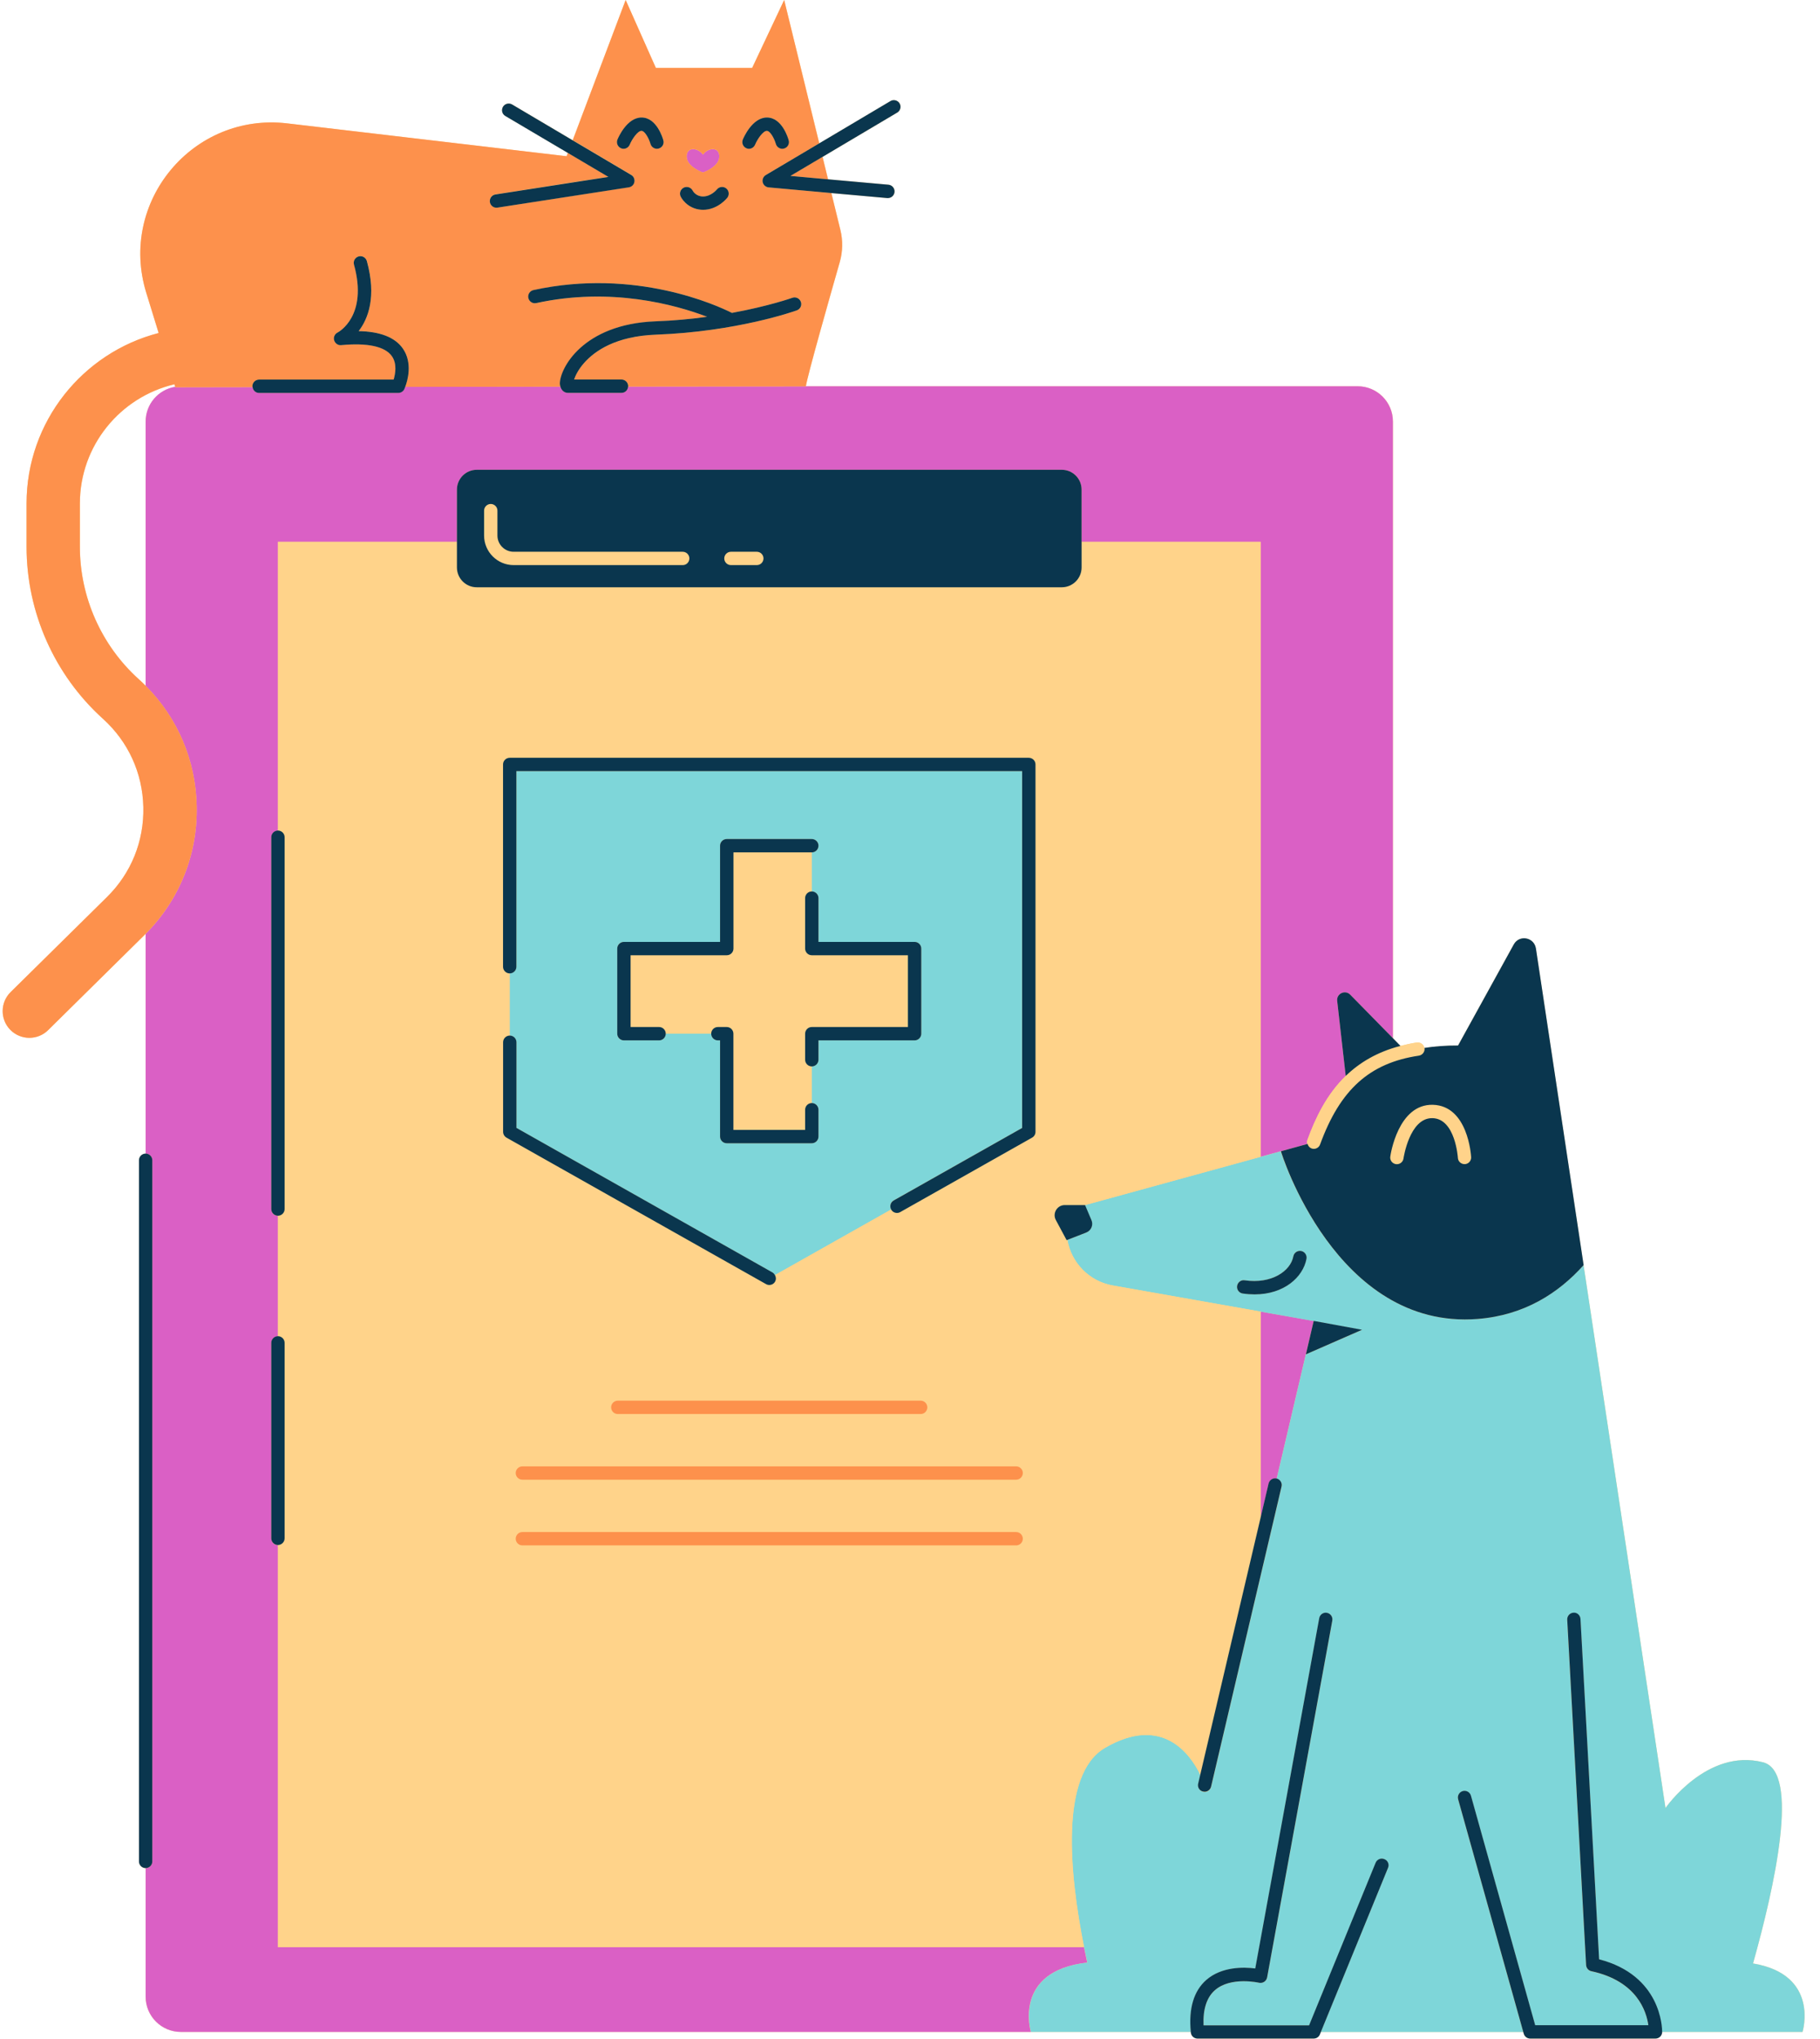
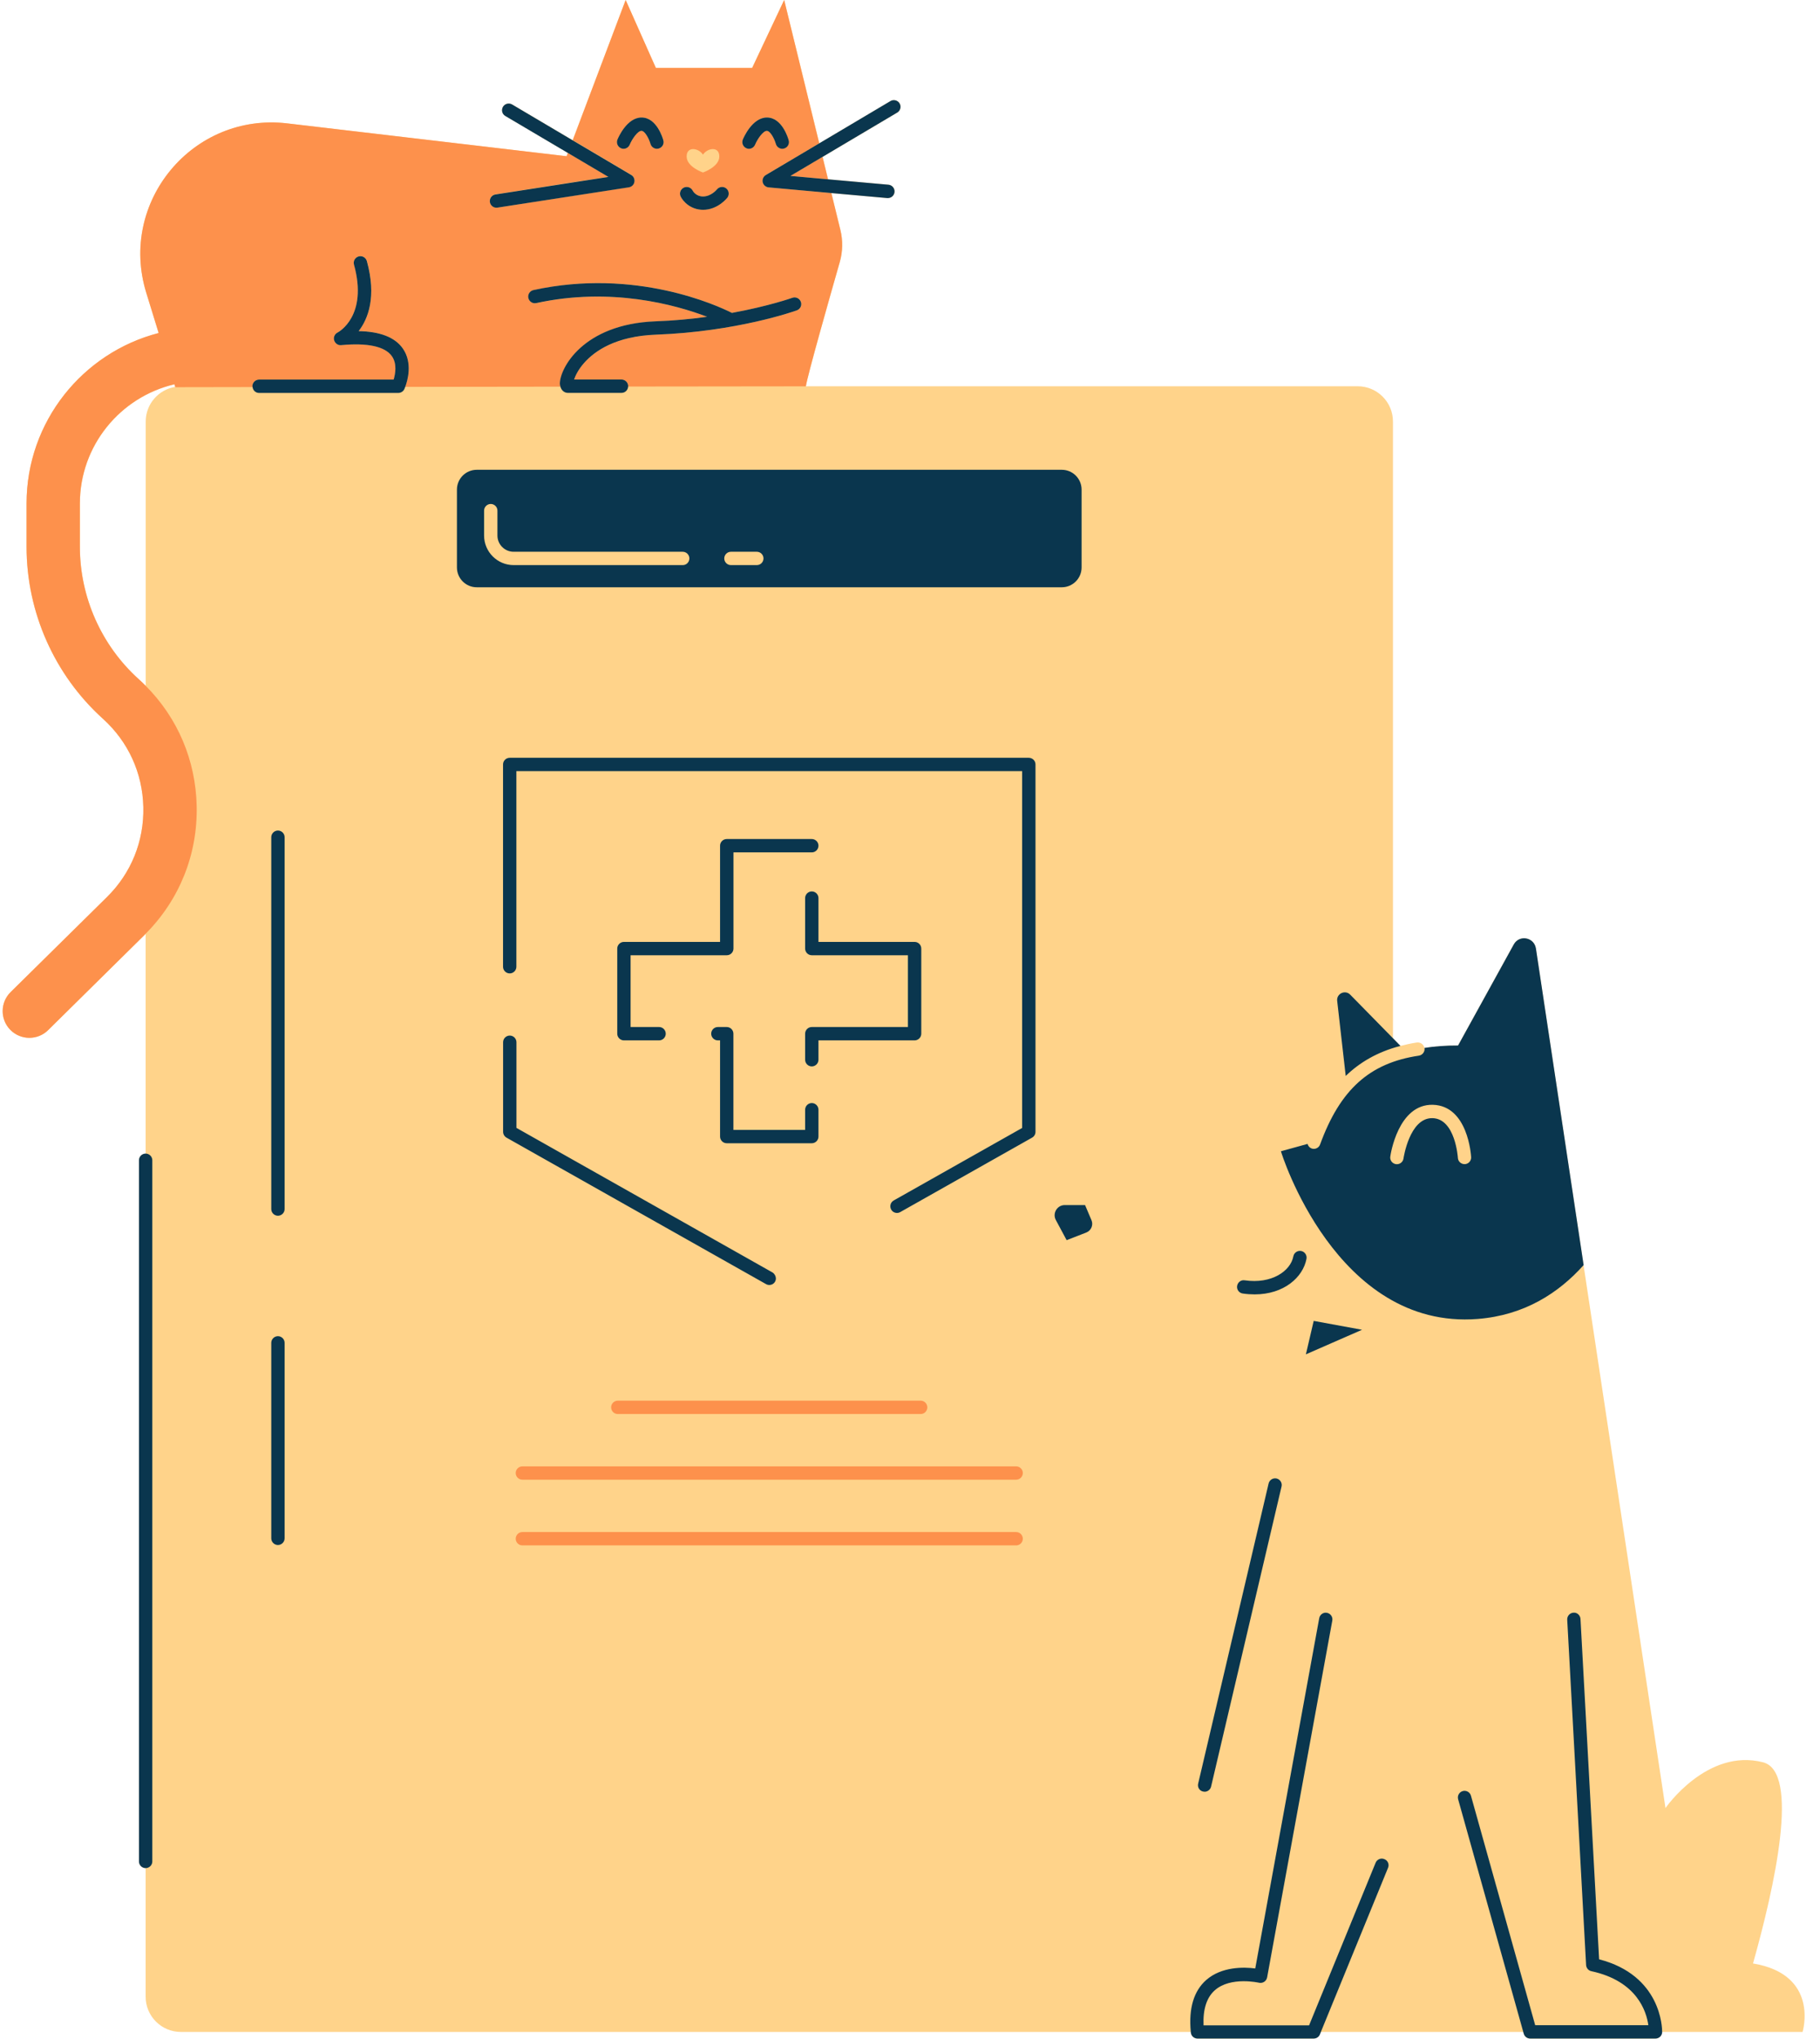
<svg xmlns="http://www.w3.org/2000/svg" height="305.4" preserveAspectRatio="xMidYMid meet" version="1.0" viewBox="-0.4 0.0 272.8 305.4" width="272.8" zoomAndPan="magnify">
  <g id="change1_1">
    <path d="M262.36,294.11c3.23-11.48,7.07-28.68,1.51-30.13c-8.4-2.17-14.63,6.85-14.63,6.85l-12.28-81.32l-7.15-47.43 c0-0.01,0-0.03-0.01-0.05c-0.3-1.65-2.5-2.03-3.31-0.55l-8.35,15.14c-1.83-0.01-3.5,0.12-5.04,0.36c-0.09-0.53-0.59-0.89-1.13-0.82 c-0.87,0.13-1.67,0.31-2.45,0.51l-1.13-1.16V63.14c0-2.92-2.37-5.28-5.28-5.28h-82.71c0.23-1.57,3.61-13.45,5.08-18.61 c0.45-1.57,0.48-3.22,0.09-4.81l-1.35-5.52l8.38,0.75c0.03,0,0.06,0,0.09,0c0.51,0,0.95-0.39,1-0.91c0.05-0.55-0.36-1.04-0.91-1.09 l-9.06-0.81l-0.82-3.36l11.2-6.64c0.48-0.28,0.63-0.9,0.35-1.37c-0.28-0.47-0.9-0.63-1.37-0.35l-10.67,6.33L117.14,0l-4.81,10.18 H97.91L93.38,0l-7.94,21.01l-9.08-5.37c-0.48-0.28-1.09-0.12-1.37,0.35c-0.28,0.48-0.12,1.09,0.35,1.37l9.38,5.54l-0.19,0.51 l-41.87-4.92c-14.14-1.67-25.33,11.75-21.14,25.36l1.86,6.04c-11.37,2.92-19.8,13.26-19.8,25.54v6.47c0,9.81,4.18,19.21,11.46,25.78 c3.79,3.42,5.94,8.12,6.05,13.23c0.11,5.11-1.83,9.89-5.46,13.48L1.19,148.61c-1.57,1.55-1.59,4.08-0.04,5.66 c0.78,0.79,1.81,1.19,2.85,1.19c1.01,0,2.03-0.38,2.81-1.15l14.43-14.23c0.07-0.06,0.13-0.13,0.19-0.2v32.93c-0.55,0-1,0.45-1,1 v105.03c0,0.55,0.45,1,1,1v19.25c0,2.92,2.37,5.28,5.28,5.28h151.37c0,0.03,0,0.07,0.01,0.1c0.05,0.51,0.48,0.9,0.99,0.9h17.42 c0.41,0,0.77-0.25,0.93-0.62l0.15-0.38h5.51c0,0,0.01,0,0.01,0h24.81l0.08,0.27c0.12,0.43,0.51,0.73,0.96,0.73h18.78 c0.54,0,0.98-0.43,1-0.96c0,0,0-0.02,0-0.04h6.15h4.33h10.58C269.79,304.36,272.4,295.79,262.36,294.11z M20.4,101.74 c-5.6-5.06-8.82-12.29-8.82-19.84v-6.47c0-8.68,6.06-15.96,14.17-17.86l0.12,0.38c-2.51,0.41-4.43,2.57-4.43,5.2v39.59 C21.1,102.39,20.75,102.06,20.4,101.74z" fill="#FFD38A" />
  </g>
  <g id="change2_1">
-     <path d="M195.95,197.76l0.56,0.1l-1.18,5.01l-4.37,18.62c-0.54-0.12-1.08,0.21-1.2,0.75l-1.2,5.12v-30.89 L195.95,197.76z M104.97,25.85c0,0,2.45-0.84,2.45-2.4c0-1.57-1.78-1.29-2.45-0.28c-0.67-1.01-2.45-1.29-2.45,0.28 C102.52,25.01,104.97,25.85,104.97,25.85z M203.1,57.86h-82.71c0,0,0,0.01,0,0.01L93.76,57.9c-0.03,0.53-0.45,0.95-0.99,0.95h-8.05 c-0.46,0-0.94-0.31-1.11-0.94l-23.27,0.03c-0.07,0.18-0.12,0.3-0.13,0.33c-0.16,0.35-0.52,0.58-0.91,0.58H38.43 c-0.51,0-0.91-0.38-0.97-0.87L25.88,58l-0.02-0.06c-2.51,0.41-4.43,2.57-4.43,5.2v39.59c4.8,4.81,7.5,11.15,7.65,18 c0.16,7.24-2.56,14.03-7.65,19.15v32.93h0c0.55,0,1,0.45,1,1v105.03c0,0.55-0.45,1-1,1h0v19.25c0,2.92,2.37,5.28,5.28,5.28h151.37 c0,0,0,0,0,0h-9.06h-3.8h-11.11c0,0-2.78-9.13,8.45-10.39c-0.16-0.74-0.32-1.52-0.48-2.3H41.26v-60.23c-0.55,0-1-0.45-1-1v-29.28 c0-0.55,0.45-1,1-1v-18.04c-0.55,0-1-0.45-1-1v-55.7c0-0.55,0.45-1,1-1V81.16h26.83v-7.82c0-1.64,1.33-2.97,2.97-2.97h87.69 c1.64,0,2.97,1.33,2.97,2.97v7.82h26.83v92.12l3.02-0.83l3.99-1.1c-0.05-0.19-0.07-0.4,0.01-0.6c1.18-3.22,2.84-6.76,5.74-9.58 l-1.28-11.25c-0.12-1.08,1.19-1.7,1.95-0.93l6.4,6.52V63.14C208.38,60.22,206.01,57.86,203.1,57.86z M197.59,304.36h5.51 c0,0,0.01,0,0.01,0L197.59,304.36L197.59,304.36z" fill="#DA60C5" />
-   </g>
+     </g>
  <g id="change3_1">
-     <path d="M262.36,294.11c3.23-11.48,7.07-28.68,1.51-30.13c-8.4-2.17-14.63,6.85-14.63,6.85l-12.28-81.32 c-3.76,4.21-8.9,7.52-15.88,8.07c-21.27,1.67-29.52-25.12-29.52-25.12l-3.02,0.83l-26.32,7.23h0l0.97,2.26 c0.31,0.72-0.04,1.56-0.77,1.85l-2.83,1.1c0.59,3.43,3.28,6.21,6.8,6.83l22.15,3.91l7.4,1.31l0.56,0.1l7.25,1.33l-8.42,3.68 l-4.37,18.62h0c0.54,0.13,0.87,0.67,0.74,1.2l-10.56,44.95c-0.11,0.46-0.52,0.77-0.97,0.77c-0.08,0-0.15-0.01-0.23-0.03 c-0.54-0.13-0.87-0.67-0.74-1.2l0.32-1.36c-1.49-3.05-5.68-9.03-14.28-4.02c-6.8,3.97-5.34,18.81-3.14,29.86 c0.16,0.79,0.32,1.56,0.48,2.3c-11.22,1.26-8.45,10.39-8.45,10.39h11.11h3.8h9.06c-0.34-3.51,0.44-6.12,2.31-7.77 c2.33-2.04,5.67-1.95,7.35-1.73l9.59-52.47c0.1-0.54,0.62-0.91,1.16-0.8c0.54,0.1,0.9,0.62,0.8,1.16l-9.77,53.45 c-0.05,0.27-0.21,0.51-0.44,0.66s-0.51,0.2-0.78,0.14c-0.04-0.01-4.24-0.97-6.61,1.12c-1.23,1.08-1.8,2.85-1.7,5.26h15.82 l9.97-24.35c0.21-0.51,0.79-0.76,1.3-0.55c0.51,0.21,0.76,0.79,0.55,1.3l-10.07,24.59h5.52h24.81l-9.76-34.84 c-0.15-0.53,0.16-1.08,0.69-1.23c0.53-0.15,1.08,0.16,1.23,0.69l9.63,34.38h16.96c-0.28-2.02-1.67-6.61-8.54-8.09 c-0.44-0.09-0.76-0.47-0.79-0.92l-2.83-51.73c-0.03-0.55,0.39-1.02,0.94-1.05c0.54-0.06,1.02,0.39,1.05,0.94l2.79,50.98 c9.31,2.4,9.44,10.26,9.43,10.86h6.15h4.33h10.58C269.79,304.36,272.4,295.79,262.36,294.11z M187.64,193.89 c-0.56,0-1.15-0.04-1.77-0.13c-0.55-0.08-0.93-0.59-0.85-1.13s0.59-0.94,1.13-0.85c4.03,0.59,6.88-1.37,7.3-3.59 c0.1-0.54,0.62-0.9,1.17-0.8c0.54,0.1,0.9,0.63,0.8,1.17C194.9,191.32,192.05,193.89,187.64,193.89z M77,144.8c0,0.55-0.45,1-1,1 v9.32c0.55,0,1,0.45,1,1v12.83l38.39,21.66c0.17,0.09,0.28,0.23,0.36,0.39l17.41-9.82v0c-0.27-0.48-0.1-1.09,0.38-1.36l19.25-10.86 v-53.45H77V144.8z M92.12,142.09c0-0.55,0.45-1,1-1h14.41v-14.41c0-0.55,0.45-1,1-1h12.75c0.55,0,1,0.45,1,1s-0.45,1-1,1h0v5.85 c0,0,0,0,0,0c0.55,0,1,0.45,1,1v6.56h14.41c0.55,0,1,0.45,1,1v12.75c0,0.55-0.45,1-1,1h-14.41v2.9c0,0.55-0.45,1-1,1c0,0,0,0,0,0 v5.49c0,0,0,0,0,0c0.55,0,1,0.45,1,1v4.02c0,0.55-0.45,1-1,1h-12.75c-0.55,0-1-0.45-1-1v-14.41h-0.33c-0.55,0-1-0.45-1-1h-6.81 c0,0.55-0.45,1-1,1h-5.27c-0.55,0-1-0.45-1-1V142.09z" fill="#7ED6D9" />
-   </g>
+     </g>
  <g id="change1_2">
-     <path d="M108.17,83.65c0-0.55,0.45-1,1-1h3.88c0.55,0,1,0.45,1,1s-0.45,1-1,1h-3.88 C108.61,84.65,108.17,84.2,108.17,83.65z M76.59,84.65h25.34c0.55,0,1-0.45,1-1s-0.45-1-1-1H76.59c-1.34,0-2.43-1.09-2.43-2.43 v-3.73c0-0.55-0.45-1-1-1s-1,0.45-1,1v3.73C72.16,82.66,74.15,84.65,76.59,84.65z M120.28,142.09v-7.56c0-0.55,0.45-1,1-1v-5.85 h-11.74v14.41c0,0.55-0.45,1-1,1H94.12v10.75h4.27c0.55,0,1,0.45,1,1c0,0,0,0,0,0h6.81c0,0,0,0,0,0c0-0.55,0.45-1,1-1h1.33 c0.55,0,1,0.45,1,1v14.41h10.75v-3.02c0-0.55,0.45-1,1-1v-5.49c-0.55,0-1-0.45-1-1v-3.9c0-0.55,0.45-1,1-1h14.41v-10.75h-14.41 C120.73,143.09,120.28,142.65,120.28,142.09z M214.37,165.49c-5.2-0.13-6.34,7.44-6.39,7.76c-0.08,0.55,0.31,1.05,0.85,1.13 c0.05,0.01,0.09,0.01,0.14,0.01c0.49,0,0.92-0.36,0.99-0.86c0.01-0.06,0.89-6.04,4.28-6.04c0.02,0,0.05,0,0.07,0 c3.42,0.09,3.79,5.89,3.8,5.95c0.03,0.55,0.51,0.97,1.05,0.94c0.55-0.03,0.97-0.5,0.94-1.05 C220.09,173.02,219.63,165.63,214.37,165.49z M161.72,81.16h26.83v92.12l-26.32,7.23h-3.04c-1.15,0-1.88,1.23-1.34,2.24l1.62,3.02 l0.12-0.05c0.59,3.43,3.28,6.21,6.8,6.83l22.15,3.91v30.89l-9.04,38.48c-1.49-3.05-5.68-9.03-14.28-4.02 c-6.8,3.97-5.34,18.81-3.14,29.86H41.26v-60.23h0c0.55,0,1-0.45,1-1v-29.28c0-0.55-0.45-1-1-1h0v-18.04h0c0.55,0,1-0.45,1-1v-55.7 c0-0.55-0.45-1-1-1h0V81.16h26.83V85c0,1.64,1.33,2.97,2.97,2.97h87.69c1.64,0,2.97-1.33,2.97-2.97V81.16z M152.91,230.49 c0-0.55-0.45-1-1-1H77.9c-0.55,0-1,0.45-1,1s0.45,1,1,1h74.01C152.46,231.49,152.91,231.04,152.91,230.49z M152.91,220.65 c0-0.55-0.45-1-1-1H77.9c-0.55,0-1,0.45-1,1s0.45,1,1,1h74.01C152.46,221.65,152.91,221.2,152.91,220.65z M92.2,211.81h45.4 c0.55,0,1-0.45,1-1s-0.45-1-1-1H92.2c-0.55,0-1,0.45-1,1S91.65,211.81,92.2,211.81z M154.81,114.51c0-0.55-0.45-1-1-1H76 c-0.55,0-1,0.45-1,1v30.3c0,0.55,0.45,1,1,1c0,0,0,0,0,0v9.32c0,0,0,0,0,0c-0.55,0-1,0.45-1,1v13.42c0,0.36,0.19,0.69,0.51,0.87 l38.9,21.94c0.16,0.09,0.32,0.13,0.49,0.13c0.35,0,0.69-0.18,0.87-0.51c0.18-0.32,0.15-0.68-0.02-0.97l17.41-9.82 c0.18,0.33,0.52,0.51,0.87,0.51c0.17,0,0.33-0.04,0.49-0.13l19.76-11.15c0.31-0.18,0.51-0.51,0.51-0.87V114.51z M213.1,157 c0-0.01-0.01-0.01-0.01-0.02c-0.09-0.53-0.59-0.89-1.13-0.82c-0.87,0.13-1.67,0.31-2.45,0.51c-3.52,0.91-6.17,2.53-8.2,4.5 c-2.9,2.82-4.57,6.35-5.74,9.58c-0.07,0.2-0.06,0.41-0.01,0.6c0.08,0.3,0.29,0.56,0.6,0.68c0.11,0.04,0.23,0.06,0.34,0.06 c0.41,0,0.79-0.25,0.94-0.66c3-8.23,7.43-12.21,14.81-13.3C212.8,158.06,213.18,157.55,213.1,157z" fill="#FFD38A" />
-   </g>
+     </g>
  <g id="change4_1">
    <path d="M118.08,26.35l4.81-2.85l0.82,3.36L118.08,26.35z M60.34,57.95c0.35-0.92,1.15-3.61-0.37-5.76 c-1.17-1.66-3.38-2.53-6.6-2.6c1.41-1.85,2.7-5.13,1.23-10.49c-0.15-0.53-0.7-0.84-1.23-0.7c-0.53,0.15-0.84,0.7-0.7,1.23 c2.12,7.68-2.28,10.08-2.46,10.17c-0.43,0.22-0.65,0.71-0.51,1.17s0.58,0.78,1.06,0.72c3.93-0.37,6.55,0.19,7.58,1.64 c0.82,1.15,0.52,2.69,0.27,3.52H38.43c-0.55,0-1,0.45-1,1c0,0.05,0.02,0.08,0.03,0.13L25.88,58l-0.02-0.06l-0.12-0.38 c-8.11,1.9-14.17,9.18-14.17,17.86v6.47c0,7.55,3.21,14.78,8.82,19.84c0.36,0.32,0.7,0.65,1.04,0.99c4.8,4.81,7.5,11.15,7.65,18 c0.16,7.24-2.56,14.03-7.65,19.15c-0.06,0.07-0.13,0.13-0.19,0.2L6.81,154.31c-0.78,0.77-1.79,1.15-2.81,1.15 c-1.03,0-2.07-0.4-2.85-1.19c-1.55-1.57-1.53-4.11,0.04-5.66l14.43-14.23c3.64-3.58,5.58-8.37,5.46-13.48 c-0.11-5.11-2.26-9.8-6.05-13.23C7.75,101.1,3.58,91.7,3.58,81.89v-6.47c0-12.27,8.43-22.61,19.8-25.54l-1.86-6.04 c-4.19-13.61,7-27.03,21.14-25.36l41.87,4.92l0.19-0.51l6.07,3.59l-16.93,2.63c-0.55,0.08-0.92,0.6-0.83,1.14 c0.08,0.49,0.5,0.85,0.99,0.85c0.05,0,0.1,0,0.16-0.01l19.69-3.06c0.42-0.07,0.75-0.38,0.83-0.8s-0.11-0.83-0.47-1.05l-8.78-5.19 L93.38,0l4.53,10.18h14.43L117.14,0l5.25,21.47l-8,4.74c-0.37,0.22-0.56,0.66-0.47,1.08c0.1,0.42,0.45,0.74,0.89,0.78l9.4,0.85 l1.35,5.52c0.39,1.58,0.36,3.24-0.09,4.81c-1.48,5.17-4.86,17.04-5.08,18.61c0,0,0,0.01,0,0.01L93.76,57.9 c0-0.02,0.01-0.03,0.01-0.05c0-0.55-0.45-1-1-1h-7.11c0.2-0.6,0.64-1.52,1.51-2.49c1.6-1.81,4.77-4,10.78-4.23 c12.09-0.45,20.73-3.51,21.1-3.64c0.52-0.19,0.79-0.76,0.6-1.28c-0.19-0.52-0.76-0.79-1.28-0.6c-0.05,0.02-3.53,1.25-9.05,2.26 c-2.16-1.09-14.45-6.77-29.73-3.41c-0.54,0.12-0.88,0.65-0.76,1.19c0.12,0.54,0.65,0.88,1.19,0.76c11.17-2.45,20.86,0.25,25.6,2.05 c-2.36,0.32-4.96,0.57-7.73,0.68c-10.93,0.4-14.38,7.1-14.34,9.37c0,0.16,0.04,0.28,0.08,0.41L60.34,57.95z M111.48,22.2 c0.13,0.05,0.26,0.08,0.38,0.08c0.39,0,0.76-0.23,0.92-0.62c0.36-0.86,1.2-2.07,1.76-2.07c0.49,0,1.12,1.14,1.35,1.95 c0.15,0.53,0.7,0.84,1.23,0.7c0.53-0.15,0.84-0.7,0.7-1.23c-0.1-0.35-1.01-3.42-3.27-3.42c-2.17,0-3.47,2.96-3.61,3.3 C110.73,21.41,110.97,21.99,111.48,22.2z M102.52,23.44c0,1.57,2.45,2.4,2.45,2.4s2.45-0.84,2.45-2.4c0-1.57-1.78-1.29-2.45-0.28 C104.3,22.15,102.52,21.87,102.52,23.44z M101.63,29.45c0.37,0.73,1.48,1.98,3.34,1.98c2.2,0,3.58-1.73,3.64-1.81 c0.34-0.43,0.26-1.05-0.17-1.4c-0.43-0.34-1.06-0.27-1.4,0.16c-0.01,0.01-0.86,1.05-2.07,1.05c-1.05,0-1.5-0.78-1.56-0.88 c-0.25-0.49-0.84-0.68-1.34-0.44C101.58,28.35,101.38,28.95,101.63,29.45z M95.76,19.6c0.49,0,1.12,1.14,1.35,1.95 c0.15,0.53,0.7,0.84,1.23,0.7c0.53-0.15,0.84-0.7,0.7-1.23c-0.1-0.35-1.01-3.42-3.27-3.42c-2.17,0-3.47,2.96-3.61,3.3 c-0.21,0.51,0.03,1.1,0.54,1.31c0.13,0.05,0.26,0.08,0.38,0.08c0.39,0,0.76-0.23,0.92-0.62C94.36,20.8,95.2,19.6,95.76,19.6z M91.2,210.81c0,0.55,0.45,1,1,1h45.4c0.55,0,1-0.45,1-1s-0.45-1-1-1H92.2C91.65,209.81,91.2,210.26,91.2,210.81z M76.9,220.65 c0,0.55,0.45,1,1,1h74.01c0.55,0,1-0.45,1-1s-0.45-1-1-1H77.9C77.35,219.65,76.9,220.1,76.9,220.65z M151.91,229.49H77.9 c-0.55,0-1,0.45-1,1s0.45,1,1,1h74.01c0.55,0,1-0.45,1-1S152.46,229.49,151.91,229.49z" fill="#FD914C" />
  </g>
  <g id="change5_1">
    <path d="M161.72,85v-3.84v-7.82c0-1.64-1.33-2.97-2.97-2.97H71.06c-1.64,0-2.97,1.33-2.97,2.97v7.82V85 c0,1.64,1.33,2.97,2.97,2.97h87.69C160.39,87.97,161.72,86.64,161.72,85z M101.94,84.65H76.59c-2.44,0-4.43-1.99-4.43-4.43v-3.73 c0-0.55,0.45-1,1-1s1,0.45,1,1v3.73c0,1.34,1.09,2.43,2.43,2.43h25.34c0.55,0,1,0.45,1,1S102.49,84.65,101.94,84.65z M113.04,84.65 h-3.88c-0.55,0-1-0.45-1-1s0.45-1,1-1h3.88c0.55,0,1,0.45,1,1S113.59,84.65,113.04,84.65z M201.31,161.17l-1.28-11.25 c-0.12-1.08,1.19-1.7,1.95-0.93l6.4,6.52l1.13,1.16C205.99,157.58,203.34,159.2,201.31,161.17z M221.09,197.57 c6.97-0.55,12.12-3.86,15.88-8.07l-7.15-47.43c0-0.01,0-0.03-0.01-0.05c-0.3-1.65-2.5-2.03-3.31-0.55l-8.35,15.14 c-1.83-0.01-3.5,0.12-5.04,0.36c0,0.01,0.01,0.01,0.01,0.02c0.08,0.55-0.3,1.05-0.84,1.14c-7.38,1.09-11.81,5.07-14.81,13.3 c-0.15,0.41-0.53,0.66-0.94,0.66c-0.11,0-0.23-0.02-0.34-0.06c-0.32-0.12-0.52-0.38-0.6-0.68l-3.99,1.1 C191.57,172.45,199.82,199.24,221.09,197.57z M214.37,165.49c5.26,0.14,5.72,7.53,5.74,7.84c0.03,0.55-0.39,1.02-0.94,1.05 c-0.55,0.02-1.02-0.39-1.05-0.94c0-0.06-0.38-5.86-3.8-5.95c-0.03,0-0.05,0-0.07,0c-3.39,0-4.27,5.98-4.28,6.04 c-0.07,0.5-0.5,0.86-0.99,0.86c-0.05,0-0.09,0-0.14-0.01c-0.55-0.08-0.93-0.58-0.85-1.13C208.03,172.93,209.17,165.36,214.37,165.49 z M163.2,182.77c0.31,0.72-0.04,1.56-0.77,1.85l-2.83,1.1l-0.12,0.05l-1.62-3.02c-0.54-1.01,0.19-2.24,1.34-2.24h3.04h0 L163.2,182.77z M185.03,192.63c0.08-0.55,0.59-0.94,1.13-0.85c4.03,0.59,6.88-1.37,7.3-3.59c0.1-0.54,0.62-0.9,1.17-0.8 c0.54,0.1,0.9,0.63,0.8,1.17c-0.52,2.76-3.37,5.33-7.78,5.33c-0.56,0-1.15-0.04-1.77-0.13 C185.33,193.68,184.95,193.18,185.03,192.63z M196.51,197.86l7.25,1.33l-8.42,3.68L196.51,197.86z M207.66,279.77l-10.07,24.59l0,0 l-0.15,0.38c-0.15,0.38-0.52,0.62-0.93,0.62h-17.42c-0.51,0-0.94-0.39-0.99-0.9c0-0.04,0-0.07-0.01-0.1c0,0,0,0,0,0 c-0.34-3.51,0.44-6.12,2.31-7.77c2.33-2.04,5.67-1.95,7.35-1.73l9.59-52.47c0.1-0.54,0.62-0.91,1.16-0.8c0.54,0.1,0.9,0.62,0.8,1.16 l-9.77,53.45c-0.05,0.27-0.21,0.51-0.44,0.66s-0.51,0.2-0.78,0.14c-0.04-0.01-4.24-0.97-6.61,1.12c-1.23,1.08-1.8,2.85-1.7,5.26 h15.82l9.97-24.35c0.21-0.51,0.79-0.76,1.3-0.55C207.62,278.68,207.87,279.26,207.66,279.77z M248.74,304.36c0,0.02,0,0.03,0,0.04 c-0.02,0.54-0.46,0.96-1,0.96h-18.78c-0.45,0-0.84-0.3-0.96-0.73l-0.08-0.27l-9.76-34.84c-0.15-0.53,0.16-1.08,0.69-1.23 c0.53-0.15,1.08,0.16,1.23,0.69l9.63,34.38h16.96c-0.28-2.02-1.67-6.61-8.54-8.09c-0.44-0.09-0.76-0.47-0.79-0.92l-2.83-51.73 c-0.03-0.55,0.39-1.02,0.94-1.05c0.54-0.06,1.02,0.39,1.05,0.94l2.79,50.98C248.61,295.9,248.74,303.76,248.74,304.36z M179.19,267.18l0.32-1.36l9.04-38.48l1.2-5.12c0.13-0.54,0.66-0.87,1.2-0.75h0c0.54,0.13,0.87,0.67,0.74,1.2l-10.56,44.95 c-0.11,0.46-0.52,0.77-0.97,0.77c-0.08,0-0.15-0.01-0.23-0.03C179.4,268.25,179.06,267.72,179.19,267.18z M59.97,52.19 c1.52,2.16,0.72,4.84,0.37,5.76c-0.07,0.18-0.12,0.3-0.13,0.33c-0.16,0.35-0.52,0.58-0.91,0.58H38.43c-0.51,0-0.91-0.38-0.97-0.87 c-0.01-0.04-0.03-0.08-0.03-0.13c0-0.55,0.45-1,1-1H58.6c0.25-0.83,0.55-2.37-0.27-3.52c-1.03-1.45-3.65-2.01-7.58-1.64 c-0.48,0.06-0.92-0.26-1.06-0.72s0.08-0.95,0.51-1.17c0.18-0.09,4.58-2.49,2.46-10.17c-0.15-0.53,0.17-1.08,0.7-1.23 c0.53-0.15,1.08,0.17,1.23,0.7c1.48,5.36,0.19,8.64-1.23,10.49C56.58,49.66,58.8,50.53,59.97,52.19z M109.31,46.87 c5.52-1.01,9-2.24,9.05-2.26c0.52-0.19,1.09,0.08,1.28,0.6c0.19,0.52-0.08,1.09-0.6,1.28c-0.36,0.13-9.01,3.19-21.1,3.64 c-6.01,0.22-9.18,2.42-10.78,4.23c-0.87,0.98-1.31,1.9-1.51,2.49h7.11c0.55,0,1,0.45,1,1c0,0.02-0.01,0.03-0.01,0.05 c-0.03,0.53-0.45,0.95-0.99,0.95h-8.05c-0.46,0-0.94-0.31-1.11-0.94c-0.03-0.13-0.08-0.26-0.08-0.41 c-0.04-2.26,3.41-8.96,14.34-9.37c2.78-0.1,5.37-0.35,7.73-0.68c-4.73-1.8-14.42-4.49-25.6-2.05c-0.54,0.12-1.07-0.22-1.19-0.76 c-0.12-0.54,0.22-1.07,0.76-1.19C94.86,40.11,107.15,45.78,109.31,46.87z M92.15,20.9c0.14-0.34,1.44-3.3,3.61-3.3 c2.26,0,3.18,3.07,3.27,3.42c0.15,0.53-0.16,1.08-0.7,1.23c-0.53,0.15-1.08-0.17-1.23-0.7c-0.23-0.81-0.85-1.95-1.35-1.95 c-0.56,0-1.4,1.21-1.76,2.07c-0.16,0.38-0.53,0.62-0.92,0.62c-0.13,0-0.26-0.02-0.38-0.08C92.18,21.99,91.94,21.41,92.15,20.9z M110.94,20.9c0.14-0.34,1.44-3.3,3.61-3.3c2.26,0,3.18,3.07,3.27,3.42c0.15,0.53-0.16,1.08-0.7,1.23c-0.53,0.15-1.08-0.17-1.23-0.7 c-0.23-0.81-0.85-1.95-1.35-1.95c-0.56,0-1.4,1.21-1.76,2.07c-0.16,0.38-0.53,0.62-0.92,0.62c-0.13,0-0.26-0.02-0.38-0.08 C110.97,21.99,110.73,21.41,110.94,20.9z M101.63,29.45c-0.25-0.49-0.04-1.09,0.45-1.34c0.49-0.24,1.09-0.05,1.34,0.44 c0.05,0.1,0.51,0.88,1.56,0.88c1.21,0,2.07-1.04,2.07-1.05c0.35-0.43,0.97-0.5,1.4-0.16c0.43,0.34,0.5,0.96,0.17,1.4 c-0.06,0.07-1.44,1.81-3.64,1.81C103.11,31.42,101.99,30.18,101.63,29.45z M73.03,30.27c-0.08-0.55,0.29-1.06,0.83-1.14l16.93-2.63 l-6.07-3.59l-9.38-5.54c-0.48-0.28-0.63-0.89-0.35-1.37c0.28-0.47,0.89-0.63,1.37-0.35l9.08,5.37l8.78,5.19 c0.36,0.21,0.55,0.63,0.47,1.05s-0.41,0.73-0.83,0.8L74.17,31.1c-0.05,0.01-0.1,0.01-0.16,0.01C73.53,31.12,73.11,30.76,73.03,30.27 z M114.4,26.21l8-4.74l10.67-6.33c0.47-0.28,1.09-0.12,1.37,0.35c0.28,0.47,0.12,1.09-0.35,1.37l-11.2,6.64l-4.81,2.85l5.63,0.51 l9.06,0.81c0.55,0.05,0.96,0.54,0.91,1.09c-0.05,0.52-0.48,0.91-1,0.91c-0.03,0-0.06,0-0.09,0l-8.38-0.75l-9.4-0.85 c-0.43-0.04-0.79-0.35-0.89-0.78C113.83,26.87,114.02,26.43,114.4,26.21z M154.81,114.51v55.03c0,0.36-0.19,0.69-0.51,0.87 l-19.76,11.15c-0.16,0.09-0.32,0.13-0.49,0.13c-0.35,0-0.69-0.18-0.87-0.51v0c-0.27-0.48-0.1-1.09,0.38-1.36l19.25-10.86v-53.45H77 v29.3c0,0.55-0.45,1-1,1c0,0,0,0,0,0c-0.55,0-1-0.45-1-1v-30.3c0-0.55,0.45-1,1-1h77.8C154.36,113.51,154.81,113.95,154.81,114.51z M115.76,191c0.17,0.29,0.19,0.66,0.02,0.97c-0.18,0.33-0.52,0.51-0.87,0.51c-0.17,0-0.33-0.04-0.49-0.13l-38.9-21.94 c-0.31-0.18-0.51-0.51-0.51-0.87v-13.42c0-0.55,0.45-1,1-1c0,0,0,0,0,0c0.55,0,1,0.45,1,1v12.83l38.39,21.66 C115.56,190.71,115.67,190.85,115.76,191z M136.69,155.84h-14.41v2.9c0,0.55-0.45,1-1,1c0,0,0,0,0,0c-0.55,0-1-0.45-1-1v-3.9 c0-0.55,0.45-1,1-1h14.41v-10.75h-14.41c-0.55,0-1-0.45-1-1v-7.56c0-0.55,0.45-1,1-1c0,0,0,0,0,0c0.55,0,1,0.45,1,1v6.56h14.41 c0.55,0,1,0.45,1,1v12.75C137.69,155.39,137.24,155.84,136.69,155.84z M94.12,143.09v10.75h4.27c0.55,0,1,0.45,1,1c0,0,0,0,0,0 c0,0.55-0.45,1-1,1h-5.27c-0.55,0-1-0.45-1-1v-12.75c0-0.55,0.45-1,1-1h14.41v-14.41c0-0.55,0.45-1,1-1h12.75c0.55,0,1,0.45,1,1 s-0.45,1-1,1h0h-11.74v14.41c0,0.55-0.45,1-1,1H94.12z M122.28,166.23v4.02c0,0.55-0.45,1-1,1h-12.75c-0.55,0-1-0.45-1-1v-14.41 h-0.33c-0.55,0-1-0.45-1-1c0,0,0,0,0,0c0-0.55,0.45-1,1-1h1.33c0.55,0,1,0.45,1,1v14.41h10.75v-3.02c0-0.55,0.45-1,1-1c0,0,0,0,0,0 C121.83,165.23,122.28,165.68,122.28,166.23z M22.43,173.8v105.03c0,0.55-0.45,1-1,1h0c-0.55,0-1-0.45-1-1V173.8c0-0.55,0.45-1,1-1 h0C21.98,172.8,22.43,173.25,22.43,173.8z M42.26,201.15v29.28c0,0.55-0.45,1-1,1h0c-0.55,0-1-0.45-1-1v-29.28c0-0.55,0.45-1,1-1h0 C41.81,200.15,42.26,200.6,42.26,201.15z M42.26,125.41v55.7c0,0.55-0.45,1-1,1h0c-0.55,0-1-0.45-1-1v-55.7c0-0.55,0.45-1,1-1h0 C41.81,124.41,42.26,124.85,42.26,125.41z" fill="#0A364E" />
  </g>
</svg>